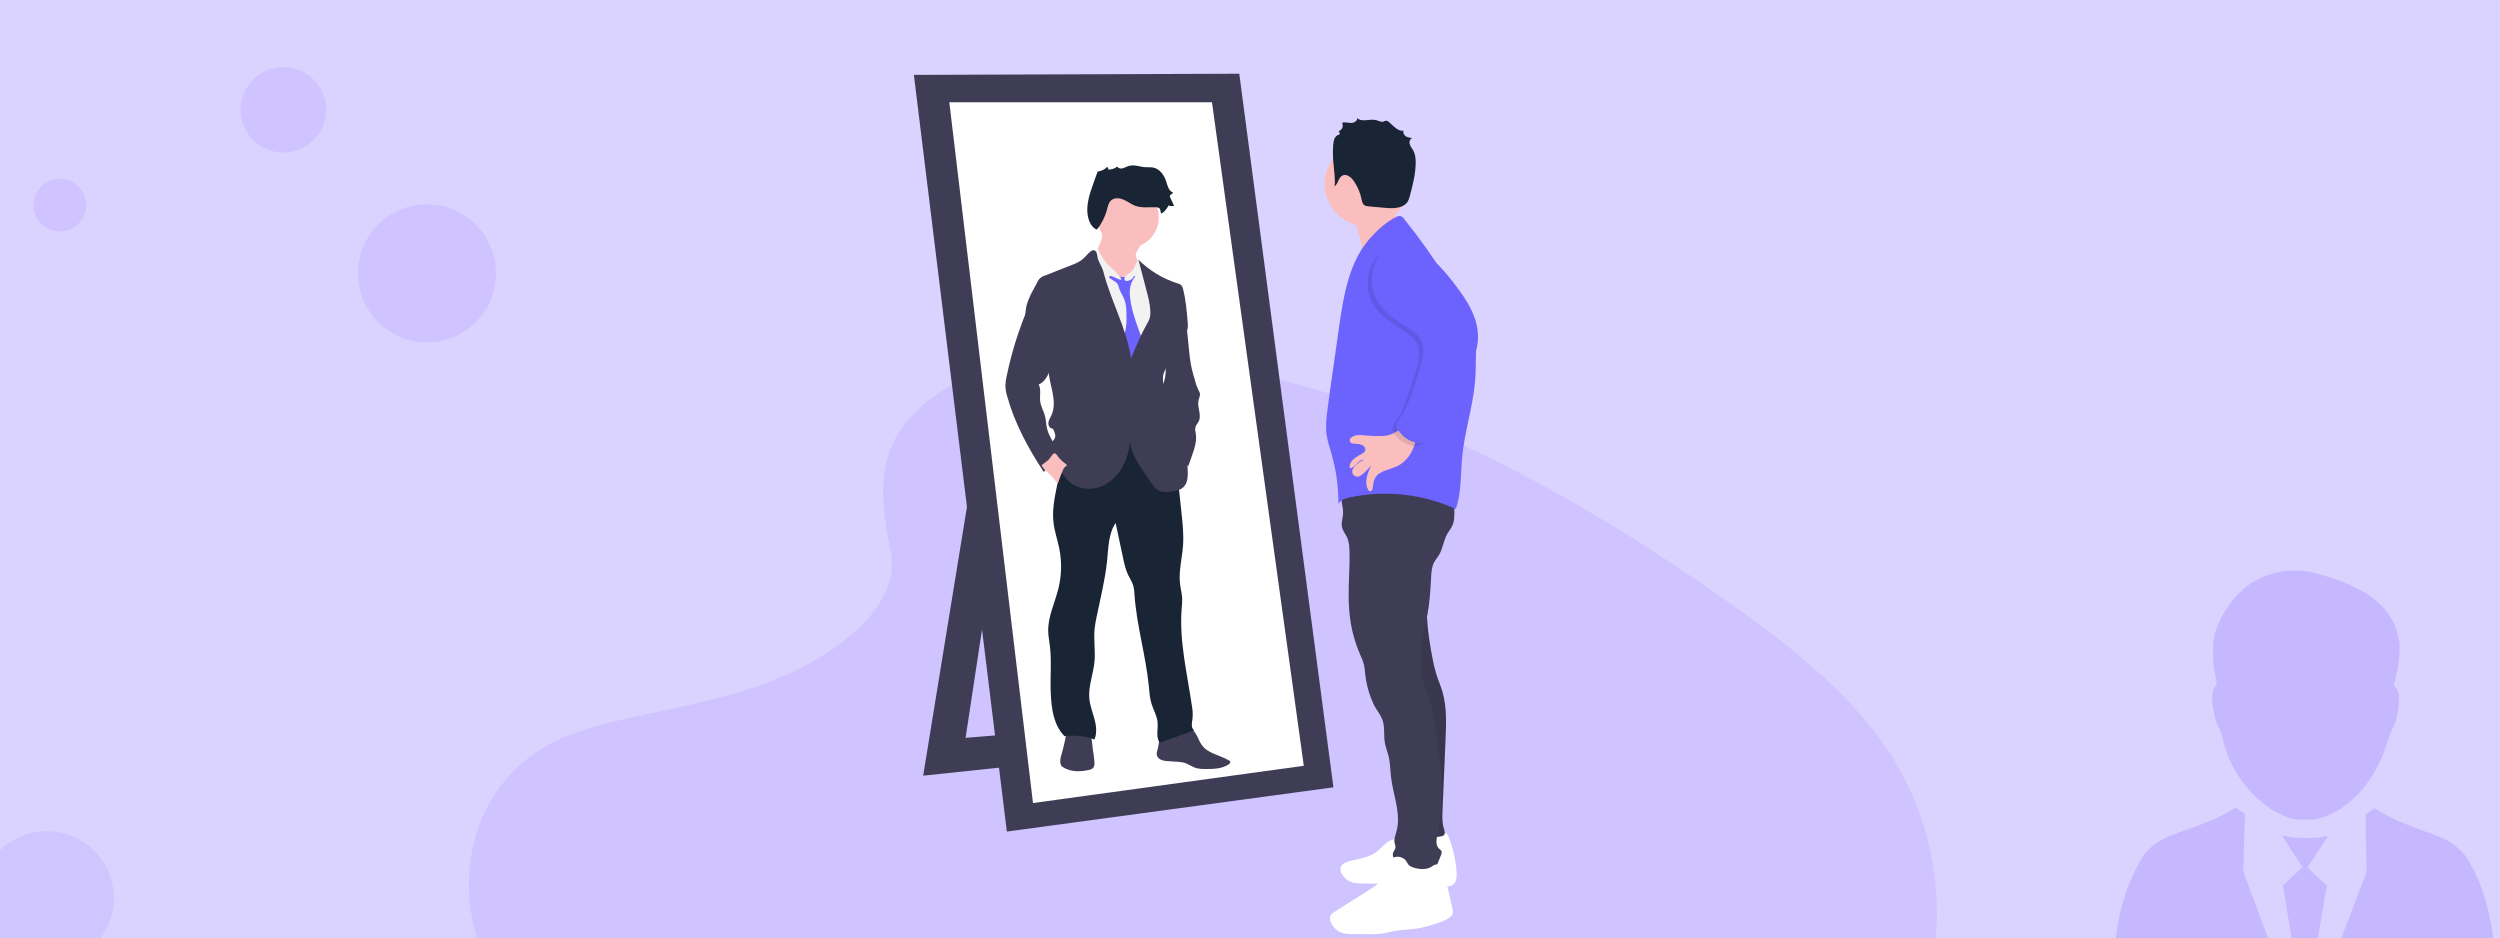
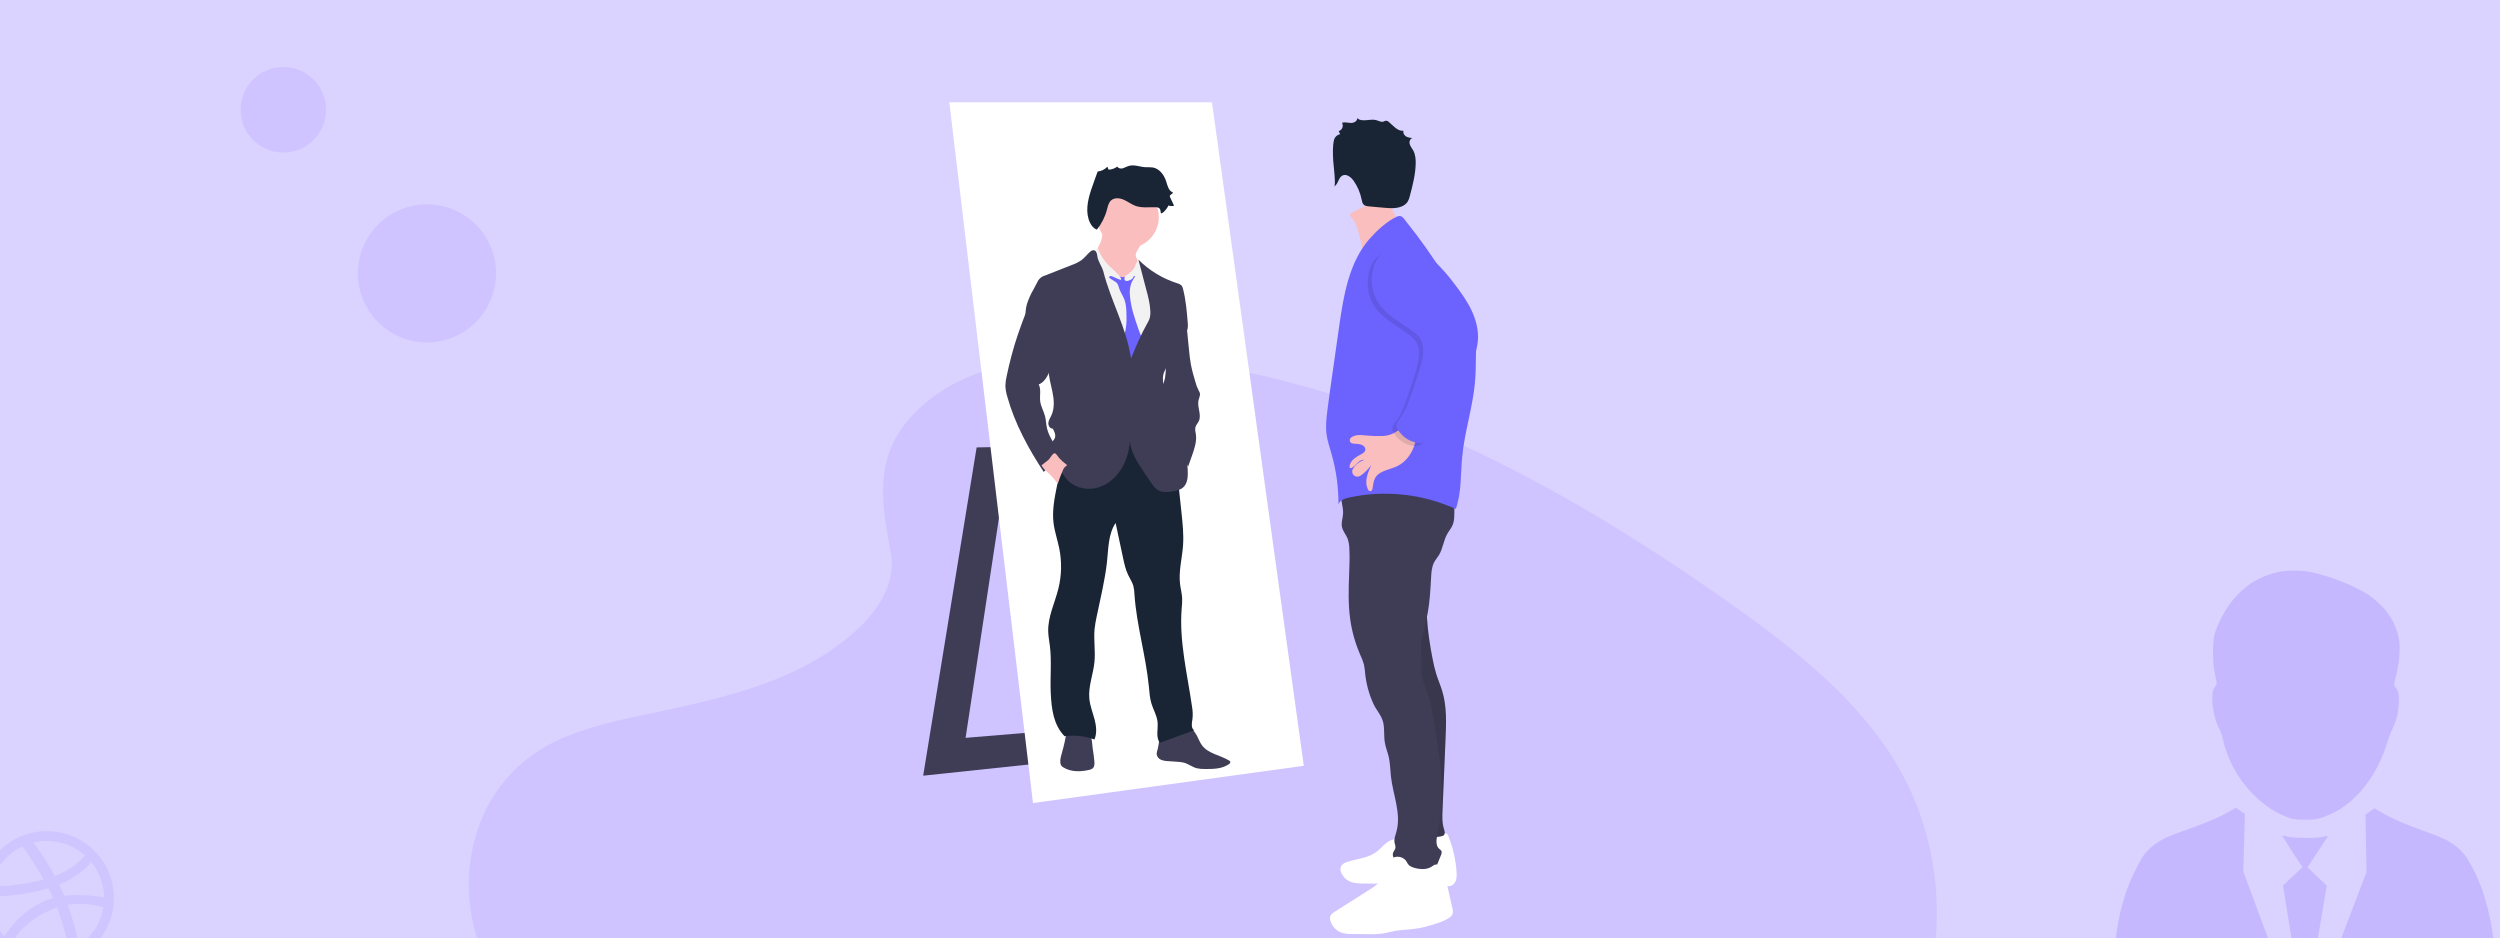
<svg xmlns="http://www.w3.org/2000/svg" width="373" height="140" viewBox="0 0 373 140" fill="none">
  <rect x="0" y="0" width="373" height="140" fill="#333333" stroke="none" />
  <g clip-path="url(#clip0_4218_597)">
    <rect width="373" height="140" fill="#DAD2FF" />
    <path opacity="0.1" d="M137.581 60.546C145.015 53.932 156.679 52.576 167.295 53.103C200.644 54.759 230.747 70.86 256.785 89.072C266.213 95.664 275.494 102.769 281.612 111.848C294.078 130.328 290.373 155.933 273.054 171.157C267.16 176.339 260.016 180.315 252.682 183.828C239.641 190.089 225.57 195.113 210.772 196.548C200.217 197.566 189.532 196.739 179.041 195.317C149.726 191.336 120.951 182.543 96.834 167.516C86.256 160.917 76.284 152.718 71.924 142.043C67.563 131.369 70.354 117.847 81.156 111.53C85.623 108.918 90.965 107.737 96.193 106.631C103.891 105 111.711 103.392 118.659 100.077C125.833 96.653 134.328 90.029 132.905 82.45C131.384 74.304 130.161 67.161 137.581 60.546Z" fill="#6D4AFF" />
    <path opacity="0.1" d="M63.7 51.087C69.389 51.087 74.001 46.475 74.001 40.785C74.001 35.096 69.389 30.485 63.7 30.485C58.011 30.485 53.399 35.096 53.399 40.785C53.399 46.475 58.011 51.087 63.7 51.087Z" fill="#6D4AFF" />
    <path opacity="0.1" d="M42.275 22.754C45.797 22.754 48.652 19.899 48.652 16.377C48.652 12.855 45.797 10 42.275 10C38.753 10 35.898 12.855 35.898 16.377C35.898 19.899 38.753 22.754 42.275 22.754Z" fill="#6D4AFF" />
-     <path opacity="0.1" d="M8.924 34.526C11.091 34.526 12.848 32.769 12.848 30.602C12.848 28.435 11.091 26.678 8.924 26.678C6.757 26.678 5 28.435 5 30.602C5 32.769 6.757 34.526 8.924 34.526Z" fill="#6D4AFF" />
    <g opacity="0.09">
-       <path d="M6.99 124.666C8.836 124.667 10.64 125.215 12.175 126.241C13.71 127.267 14.905 128.725 15.611 130.43C16.317 132.136 16.502 134.013 16.142 135.823C15.781 137.634 14.892 139.297 13.587 140.602C12.281 141.907 10.618 142.796 8.808 143.156C6.997 143.516 5.121 143.331 3.415 142.625C1.71 141.919 0.252 140.723 -0.774 139.188C-1.8 137.654 -2.348 135.849 -2.348 134.003C-2.349 132.777 -2.108 131.562 -1.639 130.429C-1.17 129.295 -0.482 128.266 0.385 127.399C1.253 126.531 2.282 125.844 3.416 125.375C4.549 124.906 5.764 124.665 6.99 124.666Z" fill="#6D4AFF" />
      <path d="M6.989 144C5.012 143.998 3.079 143.409 1.437 142.309C-0.206 141.21 -1.486 139.647 -2.242 137.82C-2.997 135.993 -3.194 133.983 -2.807 132.044C-2.42 130.105 -1.467 128.324 -0.068 126.926C1.33 125.529 3.112 124.577 5.051 124.192C6.99 123.806 9 124.005 10.827 124.761C12.653 125.518 14.215 126.799 15.314 128.443C16.412 130.086 16.999 132.019 17 133.996C16.998 136.65 15.942 139.194 14.065 141.07C12.188 142.946 9.643 144 6.989 144ZM15.428 135.366C13.7 134.862 11.884 134.734 10.102 134.991C10.832 136.97 11.389 139.008 11.766 141.083C12.737 140.433 13.563 139.59 14.193 138.606C14.823 137.622 15.244 136.519 15.428 135.366ZM10.329 141.872C9.927 139.661 9.317 137.493 8.507 135.397C8.489 135.405 8.471 135.41 8.452 135.412C3.626 137.093 1.897 140.434 1.741 140.746C3.239 141.913 5.085 142.546 6.984 142.544C8.132 142.553 9.269 142.323 10.324 141.872H10.329ZM0.639 139.721C0.833 139.393 3.18 135.514 7.592 134.082C7.7 134.044 7.818 134.012 7.927 133.981C7.717 133.496 7.482 133.011 7.231 132.535C2.962 133.809 -1.184 133.754 -1.559 133.747C-1.559 133.833 -1.567 133.919 -1.567 134.004C-1.564 136.117 -0.779 138.154 0.639 139.721ZM-1.38 132.26C1.288 132.248 3.943 131.899 6.523 131.22C5.556 129.519 4.499 127.872 3.355 126.284C2.158 126.848 1.108 127.68 0.287 128.717C-0.535 129.753 -1.105 130.966 -1.38 132.26ZM4.987 125.706C6.159 127.299 7.226 128.967 8.178 130.7C11.22 129.559 12.502 127.837 12.66 127.619C11.097 126.231 9.079 125.465 6.989 125.468C6.314 125.473 5.643 125.555 4.987 125.711V125.706ZM13.606 128.607C13.426 128.851 11.994 130.688 8.835 131.978C9.03 132.385 9.226 132.799 9.405 133.214C9.468 133.362 9.53 133.511 9.594 133.652C12.44 133.291 15.264 133.87 15.546 133.925C15.525 131.983 14.84 130.106 13.606 128.606V128.607Z" fill="#6D4AFF" />
    </g>
    <path opacity="0.1" d="M176.077 70.756H155.985C155.274 70.756 154.697 71.334 154.697 72.047V76.33C154.697 77.042 155.274 77.62 155.985 77.62H176.077C176.788 77.62 177.365 77.042 177.365 76.33V72.047C177.365 71.334 176.788 70.756 176.077 70.756Z" fill="#6C63FF" />
    <path opacity="0.1" d="M176.077 60.458H155.985C155.274 60.458 154.697 61.036 154.697 61.749V66.032C154.697 66.745 155.274 67.322 155.985 67.322H176.077C176.788 67.322 177.365 66.745 177.365 66.032V61.749C177.365 61.036 176.788 60.458 176.077 60.458Z" fill="#6C63FF" />
    <path opacity="0.1" d="M176.077 46.729H155.985C155.274 46.729 154.697 47.306 154.697 48.019V52.302C154.697 53.015 155.274 53.593 155.985 53.593H176.077C176.788 53.593 177.365 53.015 177.365 52.302V48.019C177.365 47.306 176.788 46.729 176.077 46.729Z" fill="#6C63FF" />
    <path opacity="0.1" d="M176.077 36.433H155.985C155.274 36.433 154.697 37.01 154.697 37.723V42.006C154.697 42.719 155.274 43.297 155.985 43.297H176.077C176.788 43.297 177.365 42.719 177.365 42.006V37.723C177.365 37.01 176.788 36.433 176.077 36.433Z" fill="#6C63FF" />
    <path d="M145.713 66.753L137.737 115.732L173.804 111.911L172.243 107.742L144.066 110.087L150.655 66.666L145.713 66.753Z" fill="#3F3D56" />
-     <path d="M136.35 11.174L184.901 11L198.947 117.468L150.222 124.068L136.35 11.174Z" fill="#3F3D56" />
    <path d="M141.638 15.255H180.826L194.525 114.255L154.123 119.813L141.638 15.255Z" fill="white" />
    <path d="M178.597 109.802C178.843 110.274 179.027 110.785 179.347 111.211C180.284 112.465 182.061 112.661 183.395 113.479C183.461 113.513 183.516 113.566 183.552 113.632C183.613 113.776 183.478 113.927 183.348 114.017C182.337 114.728 181.01 114.743 179.774 114.735C179.359 114.749 178.943 114.71 178.538 114.617C177.884 114.443 177.324 113.986 176.679 113.8C176.344 113.717 176.002 113.668 175.657 113.656L174.303 113.564C173.943 113.559 173.586 113.492 173.247 113.368C173.079 113.303 172.929 113.197 172.813 113.059C172.696 112.92 172.617 112.755 172.581 112.578C172.543 112.289 172.666 112.01 172.739 111.728C172.913 111.061 172.859 110.255 173.377 109.8C173.591 109.636 173.836 109.518 174.097 109.453C175.039 109.135 176.001 108.878 176.977 108.685C177.78 108.527 178.241 109.118 178.597 109.802Z" fill="#3F3D56" />
    <path d="M163.278 113.559C163.313 113.929 163.323 114.353 163.056 114.611C162.89 114.75 162.689 114.84 162.475 114.872C161.194 115.171 159.765 115.191 158.65 114.493C158.534 114.427 158.432 114.339 158.349 114.234C158.256 114.092 158.203 113.927 158.196 113.757C158.156 113.265 158.307 112.781 158.444 112.307C158.768 111.182 159.014 110.035 159.181 108.876C159.195 108.781 162.453 109.397 162.67 109.72C162.942 110.12 162.944 111.079 163.016 111.555C163.126 112.219 163.214 112.887 163.278 113.559Z" fill="#3F3D56" />
    <path d="M175.406 68.363L176.273 76.437C176.446 78.087 176.628 79.746 176.509 81.401C176.37 83.312 175.836 85.222 176.061 87.115C176.15 87.852 176.351 88.574 176.38 89.316C176.386 89.809 176.361 90.302 176.306 90.792C175.914 95.692 177.154 100.553 177.847 105.418C177.959 106.018 177.983 106.631 177.92 107.238C177.83 107.855 177.65 108.664 178.198 108.956L173.051 110.825C172.394 110 172.829 108.716 172.704 107.669C172.59 106.726 172.073 105.885 171.798 104.977C171.548 104.161 171.496 103.301 171.414 102.453C170.965 97.839 169.587 93.344 169.264 88.718C169.254 88.272 169.196 87.828 169.091 87.393C168.917 86.818 168.571 86.316 168.317 85.776C167.929 84.965 167.738 84.076 167.551 83.197L166.45 78.03C165.337 79.69 165.382 81.851 165.162 83.841C164.853 86.62 164.163 89.352 163.601 92.097C163.47 92.687 163.373 93.284 163.308 93.885C163.162 95.496 163.452 97.121 163.297 98.73C163.124 100.593 162.342 102.412 162.531 104.275C162.635 105.307 163.03 106.283 163.297 107.284C163.565 108.284 163.696 109.382 163.289 110.335C161.865 109.811 160.335 109.642 158.831 109.842C157.178 108.148 156.885 105.786 156.772 103.416C156.66 101.045 156.932 98.671 156.637 96.322C156.551 95.628 156.415 94.95 156.393 94.257C156.32 92.036 157.386 89.957 157.917 87.798C158.394 85.854 158.44 83.83 158.05 81.867C157.79 80.569 157.343 79.31 157.183 77.995C156.967 76.152 157.334 74.296 157.704 72.475C157.952 71.248 158.198 70.02 158.479 68.799C158.78 67.487 159.139 66.148 159.946 65.075C161.236 63.357 163.526 62.595 165.668 62.761C167.809 62.928 169.809 63.904 171.577 65.12C172.971 66.053 174.256 67.141 175.406 68.363Z" fill="#192534" />
    <path d="M169.652 37.443C169.555 37.6 169.487 37.773 169.453 37.954C169.41 38.31 169.626 38.637 169.8 38.947C170.022 39.347 170.193 39.773 170.308 40.215C170.39 40.489 170.416 40.777 170.382 41.061C170.34 41.275 170.264 41.48 170.157 41.669C169.822 42.315 169.326 42.913 168.652 43.182C168.129 43.375 167.56 43.398 167.024 43.248C166.491 43.097 165.987 42.857 165.534 42.539C165.152 42.297 164.808 41.998 164.514 41.654C164.234 41.277 163.998 40.869 163.81 40.438C163.45 39.682 163.084 38.875 163.15 38.046C163.153 37.971 163.167 37.897 163.191 37.825C163.248 37.697 163.326 37.579 163.424 37.478C164.164 36.6 164.543 35.473 164.485 34.326L167.011 34.901C167.568 35.028 168.125 35.154 168.674 35.312C169.125 35.443 169.819 35.623 170.112 36.026C170.405 36.429 169.852 37.075 169.652 37.443Z" fill="#FBBEBE" />
    <path d="M168.3 37.013C170.836 37.013 172.892 34.953 172.892 32.413C172.892 29.873 170.836 27.814 168.3 27.814C165.764 27.814 163.708 29.873 163.708 32.413C163.708 34.953 165.764 37.013 168.3 37.013Z" fill="#FBBEBE" />
    <path d="M167.561 41.692C167.755 41.266 168.175 40.997 168.558 40.73C168.941 40.462 169.33 40.12 169.404 39.656C169.409 39.551 169.435 39.449 169.481 39.354C169.628 39.132 169.978 39.243 170.188 39.406C170.698 39.804 171.045 40.368 171.383 40.919C171.82 41.588 172.195 42.297 172.501 43.036C172.989 44.323 173.047 45.728 173.101 47.102C173.15 48.353 173.197 49.622 172.893 50.834C172.702 51.602 172.373 52.347 172.354 53.138C172.297 56.009 171.301 58.753 171.232 61.624C171.227 62.454 171.268 63.284 171.357 64.109L171.52 65.973C168.999 65.828 166.484 65.606 163.977 65.308C163.904 64.45 163.66 63.618 163.436 62.788C162.52 59.393 161.933 55.919 161.683 52.412C161.549 50.55 161.412 48.695 161.206 46.84C161.02 45.153 160.656 43.456 160.875 41.773C160.989 41.008 161.229 40.268 161.586 39.581C161.698 39.308 161.892 39.076 162.141 38.916C162.265 38.856 162.397 38.813 162.533 38.789C162.926 38.71 163.325 38.663 163.726 38.649C163.824 38.641 163.922 38.65 164.017 38.677C164.186 38.761 164.324 38.896 164.414 39.062C165.186 40.226 166.28 41.139 167.561 41.692Z" fill="#F2F2F2" />
    <path d="M165.432 41.324C165.755 41.785 166.438 41.895 166.736 42.366C166.837 42.562 166.913 42.771 166.963 42.986C167.145 43.568 167.513 44.073 167.737 44.641C168.059 45.457 168.068 46.36 168.071 47.237C168.103 47.936 168.049 48.636 167.912 49.322C167.808 49.751 167.638 50.159 167.513 50.583C167.301 51.303 167.222 52.057 167.281 52.806C167.281 52.968 167.324 53.127 167.405 53.266C167.523 53.406 167.677 53.51 167.849 53.568C168.357 53.792 168.89 54.022 169.445 53.969C169.558 53.966 169.669 53.929 169.762 53.864C169.826 53.805 169.879 53.735 169.918 53.657L170.265 53.07C170.579 52.533 170.906 51.932 170.785 51.319C170.697 51.003 170.564 50.7 170.391 50.421C170.17 49.968 169.981 49.5 169.826 49.02C169.273 47.427 168.713 45.812 168.588 44.13C168.515 43.49 168.586 42.842 168.796 42.234C168.959 41.859 169.164 41.504 169.406 41.176C169.352 41.102 169.276 41.047 169.188 41.017C169.101 40.988 169.008 40.986 168.919 41.011C168.745 41.065 168.576 41.135 168.415 41.221C167.905 41.436 167.34 41.358 166.825 41.211C166.623 41.152 166.304 40.95 166.096 40.964C166.025 40.973 165.444 41.344 165.432 41.324Z" fill="#6C63FF" />
    <path d="M169.491 41.304C169.387 41.221 169.226 41.145 169.134 41.242C169.103 41.284 169.081 41.332 169.068 41.383C168.978 41.626 168.713 41.745 168.472 41.839C168.231 41.933 167.97 41.985 167.825 41.806C167.779 41.737 167.756 41.654 167.76 41.571C167.764 41.487 167.795 41.407 167.847 41.343C167.954 41.214 168.083 41.105 168.227 41.021C169.025 40.457 169.568 39.601 169.739 38.638C169.963 38.816 170.111 39.073 170.154 39.356C170.211 39.632 170.218 39.917 170.275 40.193C170.36 40.589 170.549 40.959 170.592 41.36C170.615 41.574 170.592 41.789 170.592 42.003C170.6 42.211 170.624 42.419 170.665 42.624C170.259 42.194 169.973 41.688 169.491 41.304Z" fill="#F2F2F2" />
    <path d="M165.982 40.125C165.808 39.96 165.635 39.804 165.461 39.635C164.701 38.892 164.126 37.978 163.785 36.969C163.563 37.143 163.318 37.372 163.313 37.664C163.333 37.871 163.412 38.067 163.542 38.229C164.198 39.263 164.63 40.423 164.813 41.635C164.907 41.488 165.036 41.368 165.19 41.286C165.343 41.204 165.515 41.163 165.689 41.167C165.963 41.167 167.192 41.897 167.28 41.713C167.41 41.424 166.19 40.322 165.982 40.125Z" fill="#F2F2F2" />
    <path d="M169.854 38.743C171.485 40.369 173.482 41.58 175.676 42.274C175.895 42.321 176.097 42.424 176.264 42.572C176.389 42.729 176.473 42.914 176.509 43.111C176.932 44.768 177.074 46.482 177.214 48.186C177.251 48.468 177.245 48.753 177.197 49.033C177.095 49.488 176.772 49.857 176.455 50.199C175.46 51.267 174.324 52.384 174.156 53.836C174.143 54.116 174.11 54.394 174.057 54.669C173.97 54.992 173.778 55.277 173.66 55.592C173.081 57.139 174.39 59.013 173.592 60.455C174.024 61.286 174.32 62.181 174.47 63.105C174.496 63.456 174.576 63.8 174.707 64.126C174.945 64.623 175.434 64.939 175.819 65.342C176.992 66.548 177.136 68.392 177.206 70.075C177.249 71.023 177.235 72.112 176.512 72.734C176.094 73.097 175.524 73.215 174.978 73.306C174.251 73.427 173.46 73.514 172.817 73.155C172.356 72.898 172.042 72.448 171.742 72.013C171.173 71.185 170.603 70.358 170.063 69.509C169.21 68.17 168.406 66.64 168.652 65.07C168.583 66.676 168.244 68.295 167.457 69.695C166.67 71.095 165.402 72.264 163.864 72.726C162.326 73.188 160.528 72.861 159.382 71.736C159.008 71.35 158.687 70.916 158.427 70.445C157.774 69.326 157.298 68.113 157.015 66.848C156.941 66.52 156.885 66.153 157.05 65.86C157.128 65.721 157.247 65.612 157.329 65.474C157.603 65.007 157.339 64.418 157.074 63.942C156.67 63.981 156.38 63.505 156.417 63.098C156.453 62.692 156.696 62.339 156.868 61.969C157.371 60.879 157.26 59.609 157.017 58.433C156.774 57.257 156.412 56.088 156.439 54.888C156.469 53.619 155.557 52.476 154.862 51.415C154.473 50.817 154.021 50.261 153.682 49.634C152.977 48.315 152.814 46.772 153.228 45.334C153.471 44.596 153.789 43.884 154.178 43.212L154.751 42.136C154.857 41.88 155.022 41.651 155.233 41.47C155.444 41.289 155.695 41.16 155.964 41.094L159.923 39.531C160.429 39.358 160.91 39.117 161.352 38.816C161.836 38.451 162.196 37.947 162.658 37.558C162.725 37.487 162.805 37.431 162.895 37.392C162.984 37.353 163.08 37.332 163.178 37.331C163.549 37.364 163.681 37.833 163.719 38.199C163.805 39.019 164.412 39.714 164.619 40.511C165.735 44.914 168.099 48.974 168.747 53.469C169.476 51.717 170.204 49.961 171.137 48.311C171.284 48.074 171.408 47.823 171.506 47.562C171.618 47.186 171.66 46.792 171.629 46.4C171.582 45.27 171.282 44.165 170.986 43.072C170.601 41.586 170.254 40.215 169.854 38.743Z" fill="#3F3D56" />
    <path d="M177.398 52.196C177.475 52.936 177.549 53.678 177.686 54.409C177.846 55.255 178.089 56.081 178.33 56.908C178.447 57.373 178.616 57.823 178.832 58.251C178.911 58.375 178.973 58.509 179.018 58.648C179.103 58.996 178.909 59.343 178.825 59.691C178.576 60.733 179.325 61.891 178.853 62.852C178.711 63.144 178.463 63.385 178.369 63.697C178.26 64.057 178.369 64.441 178.427 64.813C178.574 65.855 178.219 66.914 177.868 67.916L177.272 69.608C176.727 68.594 176.178 67.569 175.425 66.699C175.156 66.386 174.863 66.096 174.615 65.766C174.246 65.248 173.954 64.678 173.748 64.074C173.219 62.641 172.916 61.134 172.852 59.607C172.809 59.173 172.859 58.735 172.999 58.322C173.114 58.083 173.243 57.851 173.384 57.627C173.849 56.788 173.944 55.795 173.936 54.836C173.927 53.877 173.825 52.915 173.936 51.962C174.026 51.166 174.261 50.393 174.629 49.681C174.846 49.221 175.169 48.818 175.571 48.505C175.871 48.28 176.237 48.161 176.611 48.167C177.178 48.2 177.048 48.688 177.097 49.158L177.398 52.196Z" fill="#3F3D56" />
    <path d="M151.893 49.832C151.539 50.874 151.22 51.926 150.936 52.986C150.658 54.029 150.41 55.076 150.192 56.13C150.079 56.593 150.017 57.067 150.004 57.544C150.027 58.099 150.122 58.648 150.287 59.178C151.404 63.209 153.439 66.928 155.732 70.424C156.387 69.606 157.165 68.895 158.038 68.316C158.109 68.273 158.169 68.214 158.211 68.142C158.233 68.075 158.24 68.003 158.23 67.933C158.221 67.862 158.195 67.795 158.156 67.736C157.523 66.436 156.521 65.292 156.205 63.88C156.073 63.293 156.068 62.681 155.919 62.098C155.727 61.342 155.297 60.651 155.198 59.876C155.092 59.032 155.371 58.112 154.976 57.363C155.782 57.049 156.249 56.217 156.59 55.42C156.955 54.604 157.216 53.746 157.367 52.865C157.604 51.176 157.274 49.456 156.429 47.976C156.016 47.237 155.486 46.571 154.86 46.002C154.653 45.817 154.166 45.283 153.866 45.289C153.465 45.297 153.337 45.947 153.223 46.239C152.76 47.43 152.302 48.623 151.893 49.832Z" fill="#3F3D56" />
    <path d="M159.075 69.273C159.127 69.311 159.186 69.363 159.172 69.426C159.158 69.488 159.108 69.504 159.063 69.53C158.828 69.696 158.653 69.934 158.563 70.207C158.275 70.858 158.024 71.524 157.811 72.203C157.423 71.621 156.966 71.087 156.451 70.614C156.056 70.249 155.614 69.903 155.402 69.41C155.402 69.396 156.311 68.724 156.394 68.651C156.649 68.424 156.97 67.793 157.233 67.654C157.532 67.498 157.816 68.111 158.043 68.358C158.356 68.696 158.701 69.003 159.075 69.273Z" fill="#FBBEBE" />
    <path d="M173.176 31.694C173.164 31.467 173.134 31.215 172.961 31.067C172.809 30.962 172.625 30.911 172.441 30.923C171.43 30.89 170.384 31.061 169.43 30.72C168.803 30.496 168.267 30.065 167.655 29.798C167.043 29.53 166.259 29.459 165.765 29.909C165.39 30.256 165.288 30.79 165.158 31.281C164.872 32.366 164.362 33.379 163.661 34.255C163.192 34.109 162.855 33.688 162.638 33.247C161.901 31.743 162.264 29.947 162.788 28.353C162.961 27.818 163.153 27.288 163.346 26.76L163.769 25.593C164.324 25.538 164.84 25.281 165.219 24.87L165.401 25.313C165.871 25.296 166.325 25.136 166.701 24.853C166.847 25.127 167.221 25.2 167.525 25.112C167.828 25.023 168.09 24.853 168.392 24.764C169.198 24.504 170.058 24.905 170.904 24.95C171.262 24.942 171.621 24.952 171.978 24.982C172.977 25.143 173.682 26.084 173.987 27.05C174.19 27.693 174.358 28.483 174.991 28.71C175.005 28.954 174.575 29.001 174.539 29.232C174.535 29.309 174.553 29.385 174.591 29.452L175.172 30.701C174.894 30.771 174.602 30.756 174.332 30.659C174.071 31.276 173.202 32.165 173.176 31.694Z" fill="#192534" />
    <path d="M202.612 34.413C202.907 35.365 203.139 36.336 203.306 37.318C203.431 38.055 203.504 38.873 203.082 39.488C204.688 37.068 206.365 34.576 208.805 33.014C208.308 32.475 207.93 31.837 207.695 31.141C207.461 30.446 207.375 29.709 207.443 28.978C207.457 28.832 205.441 29.595 205.286 29.681C204.579 30.076 203.93 30.565 203.24 30.988C202.883 31.205 201.395 31.719 201.381 32.03C201.381 32.229 201.973 32.841 202.084 33.051C202.301 33.487 202.478 33.943 202.612 34.413Z" fill="#FBBEBE" />
    <path d="M210.074 125.663C209.677 125.383 209.213 125.216 208.729 125.179C208.245 125.143 207.761 125.238 207.327 125.454C206.542 125.861 206.013 126.63 205.298 127.151C204.071 128.044 202.449 128.115 201.012 128.598C200.63 128.727 200.225 128.918 200.063 129.293C200.009 129.451 199.988 129.618 200 129.784C200.012 129.95 200.058 130.112 200.134 130.26C200.375 130.797 200.796 131.231 201.324 131.488C201.969 131.797 202.711 131.811 203.426 131.82L209.633 131.893C211.541 131.915 213.46 131.938 215.355 132.176C215.798 132.232 216.276 132.292 216.666 132.075C217.301 131.728 217.374 130.849 217.325 130.125C217.197 128.29 216.788 126.485 216.111 124.775C216.037 124.586 215.938 124.371 215.728 124.336C215.579 124.329 215.433 124.376 215.316 124.468C213.564 125.51 211.346 126.099 209.484 125.265" fill="white" />
    <path d="M213.181 85.993C212.487 90.028 212.94 94.174 213.72 98.191C213.864 98.991 214.053 99.782 214.287 100.56C214.566 101.446 214.943 102.297 215.205 103.188C215.87 105.446 215.777 107.86 215.678 110.217L215.224 120.942C215.185 121.842 215.151 122.762 215.421 123.62C215.531 123.968 215.664 124.402 215.388 124.636C215.28 124.714 215.154 124.762 215.022 124.777C213.782 125.006 212.5 124.814 211.381 124.23L211.258 113.396C211.22 110.056 211.18 106.702 210.667 103.404C210.259 100.781 209.552 98.193 209.505 95.539C209.456 92.76 210.136 90.018 210.83 87.324C210.979 86.747 211.523 86.325 211.971 85.934C212.127 85.78 212.317 85.665 212.526 85.597C212.734 85.54 213.053 85.818 213.181 85.993Z" fill="#3F3D56" />
    <path opacity="0.1" d="M213.181 85.993C212.487 90.028 212.94 94.174 213.72 98.191C213.864 98.991 214.053 99.782 214.287 100.56C214.566 101.446 214.943 102.297 215.205 103.188C215.87 105.446 215.777 107.86 215.678 110.217L215.224 120.942C215.185 121.842 215.151 122.762 215.421 123.62C215.531 123.968 215.664 124.402 215.388 124.636C215.28 124.714 215.154 124.762 215.022 124.777C213.782 125.006 212.5 124.814 211.381 124.23L211.258 113.396C211.22 110.056 211.18 106.702 210.667 103.404C210.259 100.781 209.552 98.193 209.505 95.539C209.456 92.76 210.136 90.018 210.83 87.324C210.979 86.747 211.523 86.325 211.971 85.934C212.127 85.78 212.317 85.665 212.526 85.597C212.734 85.54 213.053 85.818 213.181 85.993Z" fill="black" />
    <path d="M200.16 73.384C199.904 74.442 200.448 75.538 200.388 76.625C200.353 77.283 200.095 77.94 200.214 78.586C200.334 79.232 200.795 79.718 201.041 80.311C201.221 80.805 201.316 81.326 201.322 81.853C201.393 83.152 201.336 84.458 201.288 85.752C201.206 87.923 201.145 90.106 201.432 92.258C201.681 94.123 202.187 95.943 202.935 97.668C203.162 98.138 203.349 98.625 203.495 99.126C203.591 99.592 203.655 100.064 203.686 100.539C203.851 102.085 204.265 103.593 204.912 105.005C205.354 105.972 206.125 106.742 206.37 107.768C206.602 108.751 206.446 109.788 206.614 110.783C206.738 111.522 207.038 112.22 207.204 112.949C207.421 113.892 207.416 114.87 207.525 115.832C207.837 118.611 209.097 121.39 208.345 124.086C208.194 124.628 207.96 125.178 208.066 125.731C208.118 126.002 208.25 126.269 208.191 126.538C208.142 126.768 207.965 126.945 207.875 127.162C207.702 127.568 207.885 128.051 208.194 128.365C208.523 128.658 208.906 128.885 209.321 129.032C210.599 129.579 211.922 130.135 213.309 130.123C213.478 130.132 213.646 130.101 213.8 130.033C214.05 129.903 214.173 129.619 214.279 129.359L214.99 127.598C215.076 127.384 215.163 127.134 215.043 126.936C214.96 126.827 214.859 126.733 214.745 126.658C214.171 126.174 214.301 125.269 214.454 124.541C214.844 122.672 215.06 120.77 215.099 118.861C215.175 115.054 214.549 111.27 213.925 107.513C213.708 106.209 213.49 104.895 213.058 103.645C212.626 102.394 211.99 101.191 212.094 99.892C212.205 98.488 211.841 97.017 212.094 95.633C212.347 94.249 212.748 92.894 213.006 91.511C213.341 89.717 213.424 87.888 213.526 86.068C213.569 85.325 213.625 84.557 213.972 83.897C214.175 83.511 214.469 83.181 214.697 82.808C215.283 81.837 215.376 80.633 215.936 79.647C216.202 79.18 216.568 78.768 216.762 78.268C216.898 77.873 216.97 77.459 216.973 77.042C217.028 75.993 216.97 74.942 216.8 73.907C213.848 72.402 210.575 71.641 207.263 71.691C205.995 71.711 204.714 71.84 203.524 72.279C202.39 72.701 201.357 73.294 200.16 73.384Z" fill="#3F3D56" />
    <path d="M207.27 128.411C206.76 129.046 206.795 129.955 206.469 130.703C206.073 131.612 205.192 132.193 204.357 132.723L199.155 136.023C198.87 136.197 198.565 136.41 198.461 136.733C198.412 136.94 198.421 137.156 198.487 137.357C198.611 137.793 198.843 138.19 199.16 138.513C199.478 138.836 199.871 139.074 200.304 139.205C200.765 139.315 201.238 139.363 201.711 139.349L204.05 139.38C204.762 139.408 205.476 139.38 206.184 139.297C206.833 139.203 207.464 139.017 208.109 138.899C209.283 138.686 210.49 138.705 211.665 138.498C212.385 138.356 213.096 138.172 213.795 137.948C214.644 137.692 215.51 137.426 216.238 136.921C216.439 136.799 216.601 136.623 216.708 136.414C216.831 136.127 216.763 135.799 216.694 135.495L215.577 130.58C215.514 130.171 215.365 129.779 215.14 129.432C214.892 129.102 214.447 128.883 214.06 129.024C213.901 129.096 213.75 129.187 213.611 129.295C213.039 129.671 212.305 129.734 211.629 129.616C211.192 129.538 210.615 129.418 210.263 129.128C209.996 128.907 209.916 128.565 209.689 128.315C209.529 128.151 209.338 128.023 209.126 127.938C208.914 127.853 208.686 127.814 208.458 127.823C208.23 127.832 208.006 127.889 207.802 127.99C207.597 128.091 207.416 128.235 207.27 128.411Z" fill="white" />
-     <path d="M203.897 33.735C207.357 33.735 210.162 30.926 210.162 27.46C210.162 23.994 207.357 21.185 203.897 21.185C200.437 21.185 197.632 23.994 197.632 27.46C197.632 30.926 200.437 33.735 203.897 33.735Z" fill="#FBBEBE" />
    <path d="M199.064 27.828C199.664 27.491 199.664 26.52 200.278 26.197C200.892 25.874 201.589 26.435 201.983 27.002C202.556 27.831 202.955 28.769 203.153 29.758C203.209 30.039 203.261 30.347 203.472 30.543C203.684 30.739 203.961 30.764 204.232 30.791C205.024 30.87 205.817 30.942 206.611 31.007C207.495 31.078 208.428 31.135 209.231 30.755C209.548 30.613 209.82 30.387 210.018 30.102C210.177 29.828 210.291 29.53 210.354 29.22C210.769 27.641 211.187 26.043 211.221 24.41C211.235 23.736 211.176 23.038 210.852 22.448C210.663 22.1 210.386 21.798 210.308 21.416C210.23 21.034 210.481 20.547 210.876 20.589C210.519 20.604 210.163 20.536 209.836 20.391C209.522 20.218 209.29 19.844 209.401 19.504C208.52 19.616 207.878 18.745 207.192 18.18C207.08 18.069 206.929 18.007 206.772 18.006C206.651 18.037 206.535 18.081 206.425 18.14C206.078 18.262 205.716 18.031 205.361 17.93C204.407 17.663 203.195 18.309 202.487 17.614C202.555 18.057 202.012 18.354 201.565 18.345C201.117 18.337 200.656 18.172 200.233 18.321C200.294 18.433 200.33 18.558 200.338 18.685C200.346 18.813 200.325 18.941 200.278 19.06C200.23 19.178 200.157 19.285 200.064 19.373C199.97 19.46 199.859 19.525 199.737 19.564L199.947 20.023C199.731 20.066 199.531 20.169 199.37 20.32C199.209 20.471 199.094 20.664 199.037 20.878C198.806 21.789 198.863 23.085 198.919 24.023C198.946 24.434 199.347 27.674 199.064 27.828Z" fill="#192534" />
    <path d="M204.411 35.548C201.263 39.093 200.462 44.083 199.791 48.782L198.803 55.718C198.546 57.518 198.283 59.317 198.059 61.122C197.903 62.357 197.757 63.611 197.927 64.844C198.061 65.816 198.385 66.754 198.656 67.691C199.359 70.146 199.71 72.689 199.696 75.244C199.906 74.626 200.632 74.376 201.27 74.237C206.625 73.073 212.211 73.671 217.199 75.941C218.075 73.483 217.91 70.794 218.154 68.196C218.501 64.491 219.696 60.901 220.05 57.203C220.18 55.826 220.195 54.442 220.209 53.058C220.219 52.041 220.23 51.015 220.018 50.02C219.783 48.919 219.285 47.892 218.77 46.894C217.346 44.117 215.765 41.425 214.033 38.831C213.161 37.525 212.252 36.245 211.305 34.991C210.825 34.355 210.336 33.727 209.836 33.105C209.353 32.502 209.143 31.979 208.375 32.34C206.923 33.021 205.467 34.359 204.411 35.548Z" fill="#6C63FF" />
    <path d="M206.214 65.054C205.446 65.082 204.677 65.058 203.913 64.981C203.346 64.925 202.767 64.842 202.214 64.981C201.973 65.042 201.748 65.152 201.553 65.306C201.481 65.37 201.429 65.454 201.403 65.548C201.378 65.642 201.381 65.741 201.411 65.833C201.441 65.925 201.497 66.006 201.572 66.067C201.648 66.128 201.739 66.165 201.836 66.174L202.429 66.226C202.805 66.259 203.197 66.298 203.49 66.574C203.61 66.682 203.687 66.831 203.705 66.992C203.741 67.397 203.391 67.618 203.077 67.786C202.631 67.996 202.218 68.271 201.853 68.602C201.567 68.879 201.387 69.248 201.345 69.644C201.344 69.68 201.352 69.715 201.368 69.746C201.384 69.778 201.409 69.804 201.439 69.823C201.469 69.841 201.503 69.852 201.538 69.853C201.573 69.855 201.608 69.847 201.64 69.83C202.333 69.483 202.786 68.453 203.547 68.625C202.855 68.845 202.262 69.302 201.872 69.915C201.776 70.062 201.732 70.237 201.748 70.412C201.763 70.586 201.837 70.751 201.958 70.878C202.078 71.005 202.238 71.088 202.411 71.113C202.584 71.138 202.761 71.103 202.912 71.015C203.025 70.949 203.134 70.876 203.238 70.798C203.754 70.38 204.216 69.899 204.613 69.367C204.059 70.539 203.497 71.911 204.135 73.076C204.167 73.141 204.216 73.194 204.278 73.231C204.339 73.267 204.41 73.285 204.482 73.281C204.683 73.261 204.742 73.071 204.775 72.905C204.879 72.368 204.905 71.802 205.168 71.324C205.779 70.216 207.284 70.108 208.43 69.568C209.805 68.929 210.747 67.553 211.126 66.084C211.259 65.656 211.282 65.2 211.194 64.76C210.939 63.772 209.722 63.545 208.94 64.022C207.981 64.632 207.424 65.016 206.214 65.054Z" fill="#FBBEBE" />
    <path opacity="0.1" d="M204.996 45.614C206.21 47.491 208.317 48.549 210.124 49.867C210.564 50.155 210.949 50.521 211.258 50.947C211.714 51.653 211.778 52.549 211.684 53.379C211.566 54.475 211.214 55.529 210.866 56.575L210.108 58.841C209.628 60.279 209.132 61.747 208.218 62.956C207.984 63.263 207.712 63.592 207.722 63.977C207.742 64.2 207.819 64.414 207.944 64.599C208.236 65.077 208.622 65.491 209.077 65.817C209.533 66.143 210.049 66.374 210.595 66.496C210.922 66.579 211.265 66.579 211.592 66.496C212.06 66.357 212.412 65.975 212.738 65.613C214.299 63.889 215.86 62.14 216.987 60.116C218.088 58.141 218.747 55.948 219.354 53.775C219.604 52.975 219.778 52.153 219.874 51.321C220.002 49.758 219.593 48.194 218.924 46.782C218.254 45.37 217.334 44.092 216.385 42.85C215.49 41.63 214.495 40.487 213.411 39.432C211.525 37.666 209.217 36.627 206.692 37.629C204.909 38.338 204.242 39.816 204.082 41.709C203.947 43.076 204.269 44.449 204.996 45.614Z" fill="black" />
    <path d="M205.628 45.138C206.841 47.015 208.95 48.073 210.755 49.391C211.194 49.681 211.577 50.05 211.884 50.478C212.34 51.184 212.404 52.078 212.31 52.91C212.191 54.006 211.84 55.06 211.49 56.106L210.732 58.364C210.252 59.802 209.756 61.268 208.842 62.478C208.61 62.786 208.338 63.112 208.348 63.499C208.367 63.722 208.444 63.936 208.57 64.12C208.862 64.598 209.247 65.012 209.702 65.338C210.157 65.665 210.673 65.896 211.22 66.018C211.547 66.101 211.891 66.101 212.218 66.018C212.687 65.881 213.037 65.497 213.365 65.137C214.925 63.411 216.486 61.664 217.613 59.64C218.714 57.666 219.373 55.472 219.98 53.297C220.23 52.498 220.405 51.677 220.5 50.845C220.628 49.282 220.219 47.719 219.551 46.305C218.884 44.891 217.961 43.614 217.013 42.373C216.115 41.159 215.118 40.022 214.032 38.974C212.147 37.209 209.839 36.169 207.315 37.172C205.53 37.881 204.865 39.357 204.703 41.252C204.576 42.614 204.901 43.98 205.628 45.138Z" fill="#6C63FF" />
    <path fill-rule="evenodd" clip-rule="evenodd" d="M342.203 85.137C343.326 85.129 344.148 85.216 345.078 85.411C345.79 85.579 347.117 85.954 348.019 86.258C348.922 86.576 350.33 87.143 351.163 87.543C351.997 87.943 352.981 88.466 353.349 88.727C353.732 88.988 354.346 89.482 354.714 89.812C355.096 90.141 355.654 90.73 355.981 91.114C356.294 91.498 356.797 92.278 357.082 92.838C357.367 93.399 357.705 94.356 357.838 94.957C358.026 95.803 358.064 96.39 357.989 97.618C357.943 98.681 357.787 99.676 357.522 100.725C357.186 102.02 357.144 102.292 357.307 102.429C357.403 102.525 357.593 102.772 357.702 103.004C357.865 103.305 357.917 103.756 357.913 104.642C357.896 105.311 357.781 106.306 357.655 106.824C357.529 107.342 357.223 108.213 356.96 108.73C356.698 109.247 356.323 110.268 356.113 110.977C355.918 111.685 355.419 112.938 355.017 113.768C354.616 114.598 353.98 115.727 353.593 116.284C353.207 116.841 352.6 117.643 352.242 118.051C351.884 118.458 351.181 119.15 350.672 119.584C350.177 120.005 349.338 120.614 348.803 120.925C348.267 121.25 347.319 121.682 346.674 121.897C345.631 122.26 345.33 122.299 343.864 122.292C342.398 122.284 342.111 122.242 341.195 121.896C340.634 121.675 339.705 121.234 339.145 120.904C338.585 120.56 337.643 119.873 337.07 119.365C336.498 118.858 335.666 118.008 335.231 117.487C334.795 116.966 334.183 116.131 333.884 115.639C333.571 115.146 333.137 114.38 332.92 113.929C332.689 113.477 332.324 112.548 332.095 111.878C331.879 111.209 331.65 110.375 331.597 110.034C331.544 109.693 331.287 109.05 331.043 108.599C330.744 108.052 330.501 107.287 330.314 106.344C330.127 105.416 330.049 104.57 330.08 103.929C330.111 103.165 330.195 102.865 330.457 102.498C330.774 102.077 330.788 102.009 330.628 101.299C330.547 100.889 330.4 100.179 330.32 99.728C330.241 99.278 330.178 98.172 330.182 97.272C330.187 96.372 330.261 95.267 330.359 94.817C330.457 94.368 330.86 93.319 331.261 92.503C331.663 91.673 332.367 90.517 332.822 89.919C333.277 89.321 334.049 88.493 334.53 88.072C335.012 87.666 335.59 87.191 335.823 87.042C336.057 86.88 336.675 86.542 337.197 86.285C337.719 86.015 338.721 85.652 339.393 85.478C340.339 85.224 340.997 85.145 342.203 85.137ZM333.558 120.548C333.626 120.548 333.954 120.755 334.937 121.442L334.701 130.035L338.702 140.832C341.148 147.405 342.824 151.752 343.001 151.944C343.201 152.154 343.461 152.26 343.781 152.262C344.1 152.254 344.361 152.151 344.563 151.952C344.756 151.748 346.379 147.705 353.085 130.128L352.937 121.533L354.284 120.598L354.762 120.901C355.021 121.066 355.732 121.465 356.333 121.768C356.934 122.085 358.068 122.609 358.861 122.927C359.654 123.258 361.131 123.811 362.143 124.171C363.155 124.517 364.453 125.056 365.013 125.345C365.574 125.648 366.406 126.212 366.843 126.61C367.279 127.007 367.851 127.665 368.109 128.062C368.354 128.445 368.856 129.375 369.222 130.114C369.589 130.839 370.103 132.083 370.386 132.875C370.656 133.668 371.047 135.048 371.261 135.949C371.476 136.851 371.73 138.175 371.849 138.885C371.955 139.595 372.1 140.823 372.178 141.615C372.242 142.406 372.371 144.058 372.461 145.3C372.55 146.541 372.57 147.947 372.513 148.437C372.47 148.928 372.315 149.691 372.176 150.127C372.05 150.577 371.787 151.107 371.595 151.297C371.36 151.542 370.756 151.825 369.741 152.147C368.904 152.416 367.738 152.751 367.134 152.898C366.531 153.045 365.365 153.285 364.529 153.444C363.692 153.59 362.157 153.828 361.101 153.973C360.046 154.117 358.565 154.287 357.812 154.365C357.058 154.443 354.742 154.622 352.672 154.748C349.932 154.939 347.507 154.995 343.767 154.976C340.027 154.957 337.603 154.877 334.864 154.658C332.796 154.511 330.482 154.309 329.729 154.223C328.976 154.137 327.498 153.952 326.444 153.797C325.39 153.642 323.843 153.388 323.022 153.234C322.187 153.066 321.024 152.815 320.422 152.662C319.82 152.509 318.739 152.189 318.028 151.954C317.317 151.718 316.565 151.442 316.346 151.345C316.141 151.235 315.855 150.92 315.72 150.646C315.57 150.359 315.368 149.717 315.247 149.211C315.127 148.692 315.035 147.914 315.037 147.464C315.039 147.014 315.114 145.869 315.187 144.914C315.274 143.946 315.405 142.432 315.492 141.532C315.565 140.633 315.764 139.188 315.905 138.329C316.06 137.47 316.313 136.271 316.453 135.671C316.607 135.072 316.927 133.969 317.164 133.22C317.415 132.471 317.969 131.123 318.399 130.225C318.841 129.327 319.409 128.252 319.685 127.844C319.947 127.436 320.512 126.798 320.938 126.418C321.351 126.052 322.176 125.483 322.78 125.172C323.371 124.862 324.689 124.336 325.704 123.987C326.72 123.637 328.202 123.099 328.998 122.776C329.794 122.466 330.934 121.953 331.538 121.656C332.142 121.346 332.816 120.981 333.049 120.832C333.269 120.669 333.503 120.548 333.558 120.548ZM341.221 124.802C341.673 124.927 342.645 125.014 343.85 125.02C345.001 125.039 346.07 124.977 346.522 124.87C346.934 124.763 347.29 124.71 347.317 124.737C347.331 124.765 346.654 125.812 344.28 129.401L347.157 132.144L345.646 141.03C344.799 145.978 344.053 149.985 343.956 150.093C343.846 150.211 343.745 150.224 343.655 150.133C343.573 150.051 342.854 145.968 340.622 132.111L343.527 129.397L342.072 127.18C341.284 125.948 340.604 124.867 340.564 124.785C340.51 124.648 340.66 124.649 341.221 124.802Z" fill="#6D4AFF" fill-opacity="0.19" />
  </g>
  <defs>
    <clipPath id="clip0_4218_597">
      <rect width="373" height="140" fill="white" />
    </clipPath>
  </defs>
</svg>